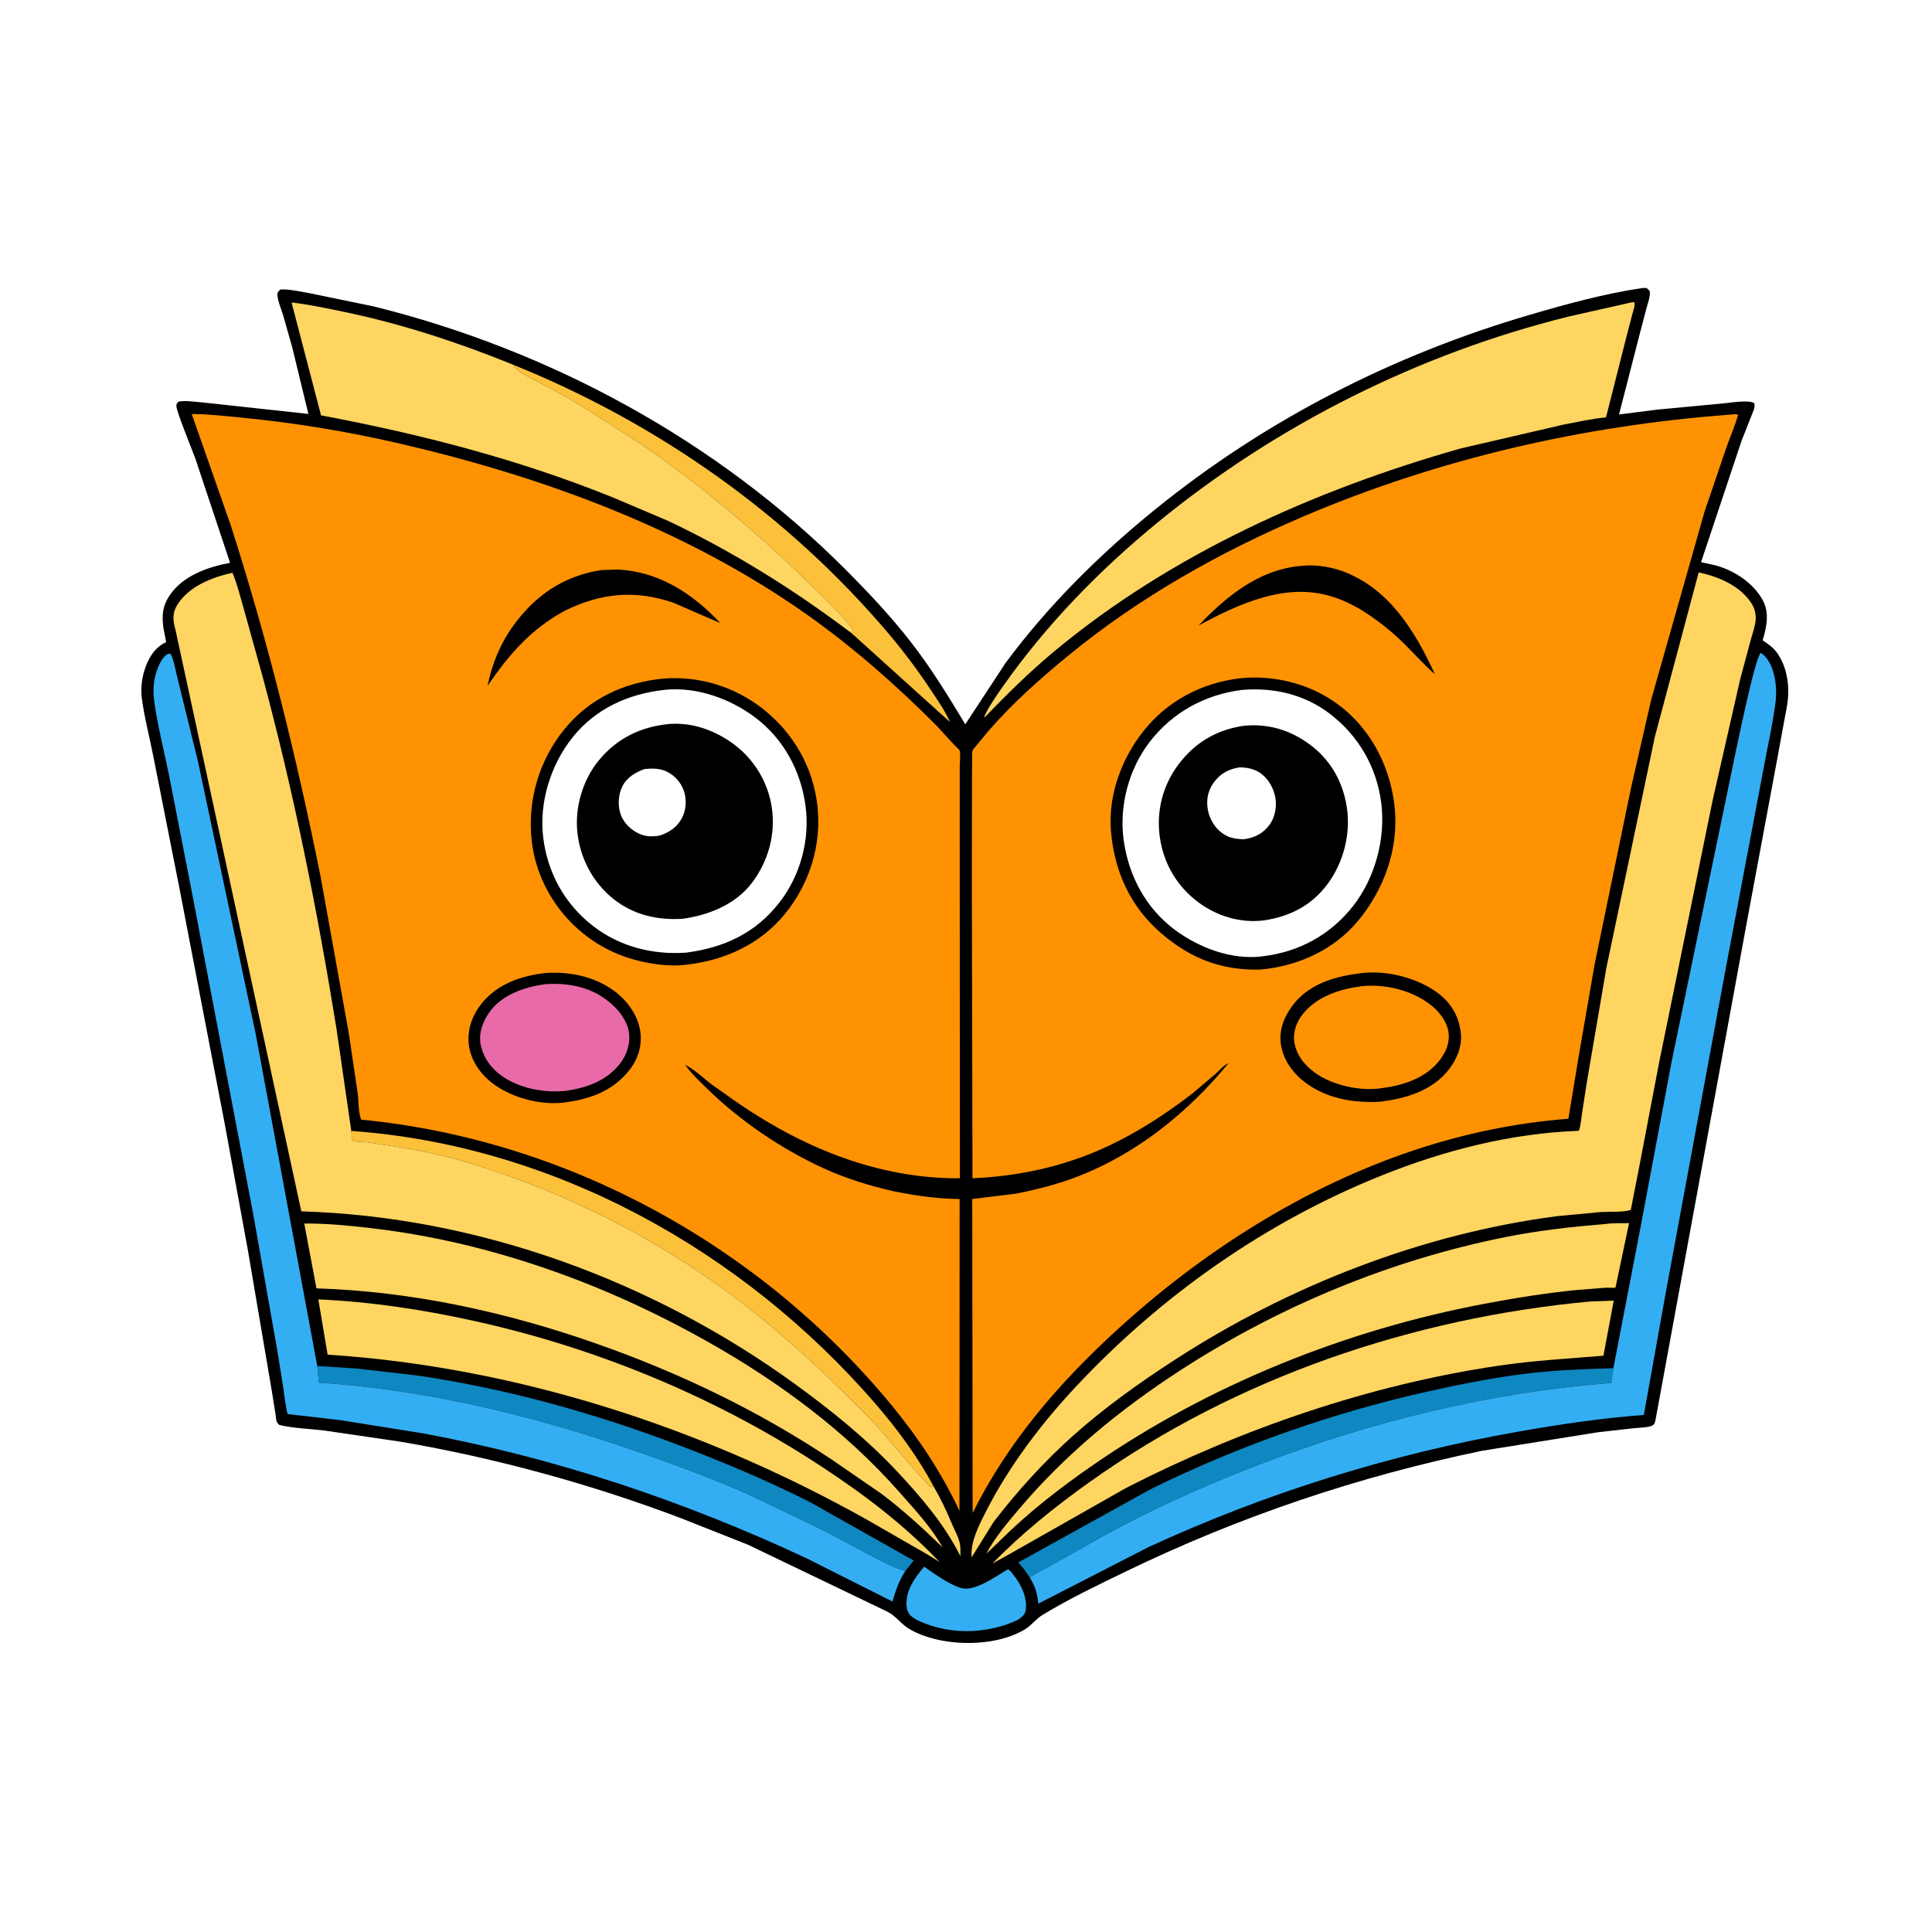
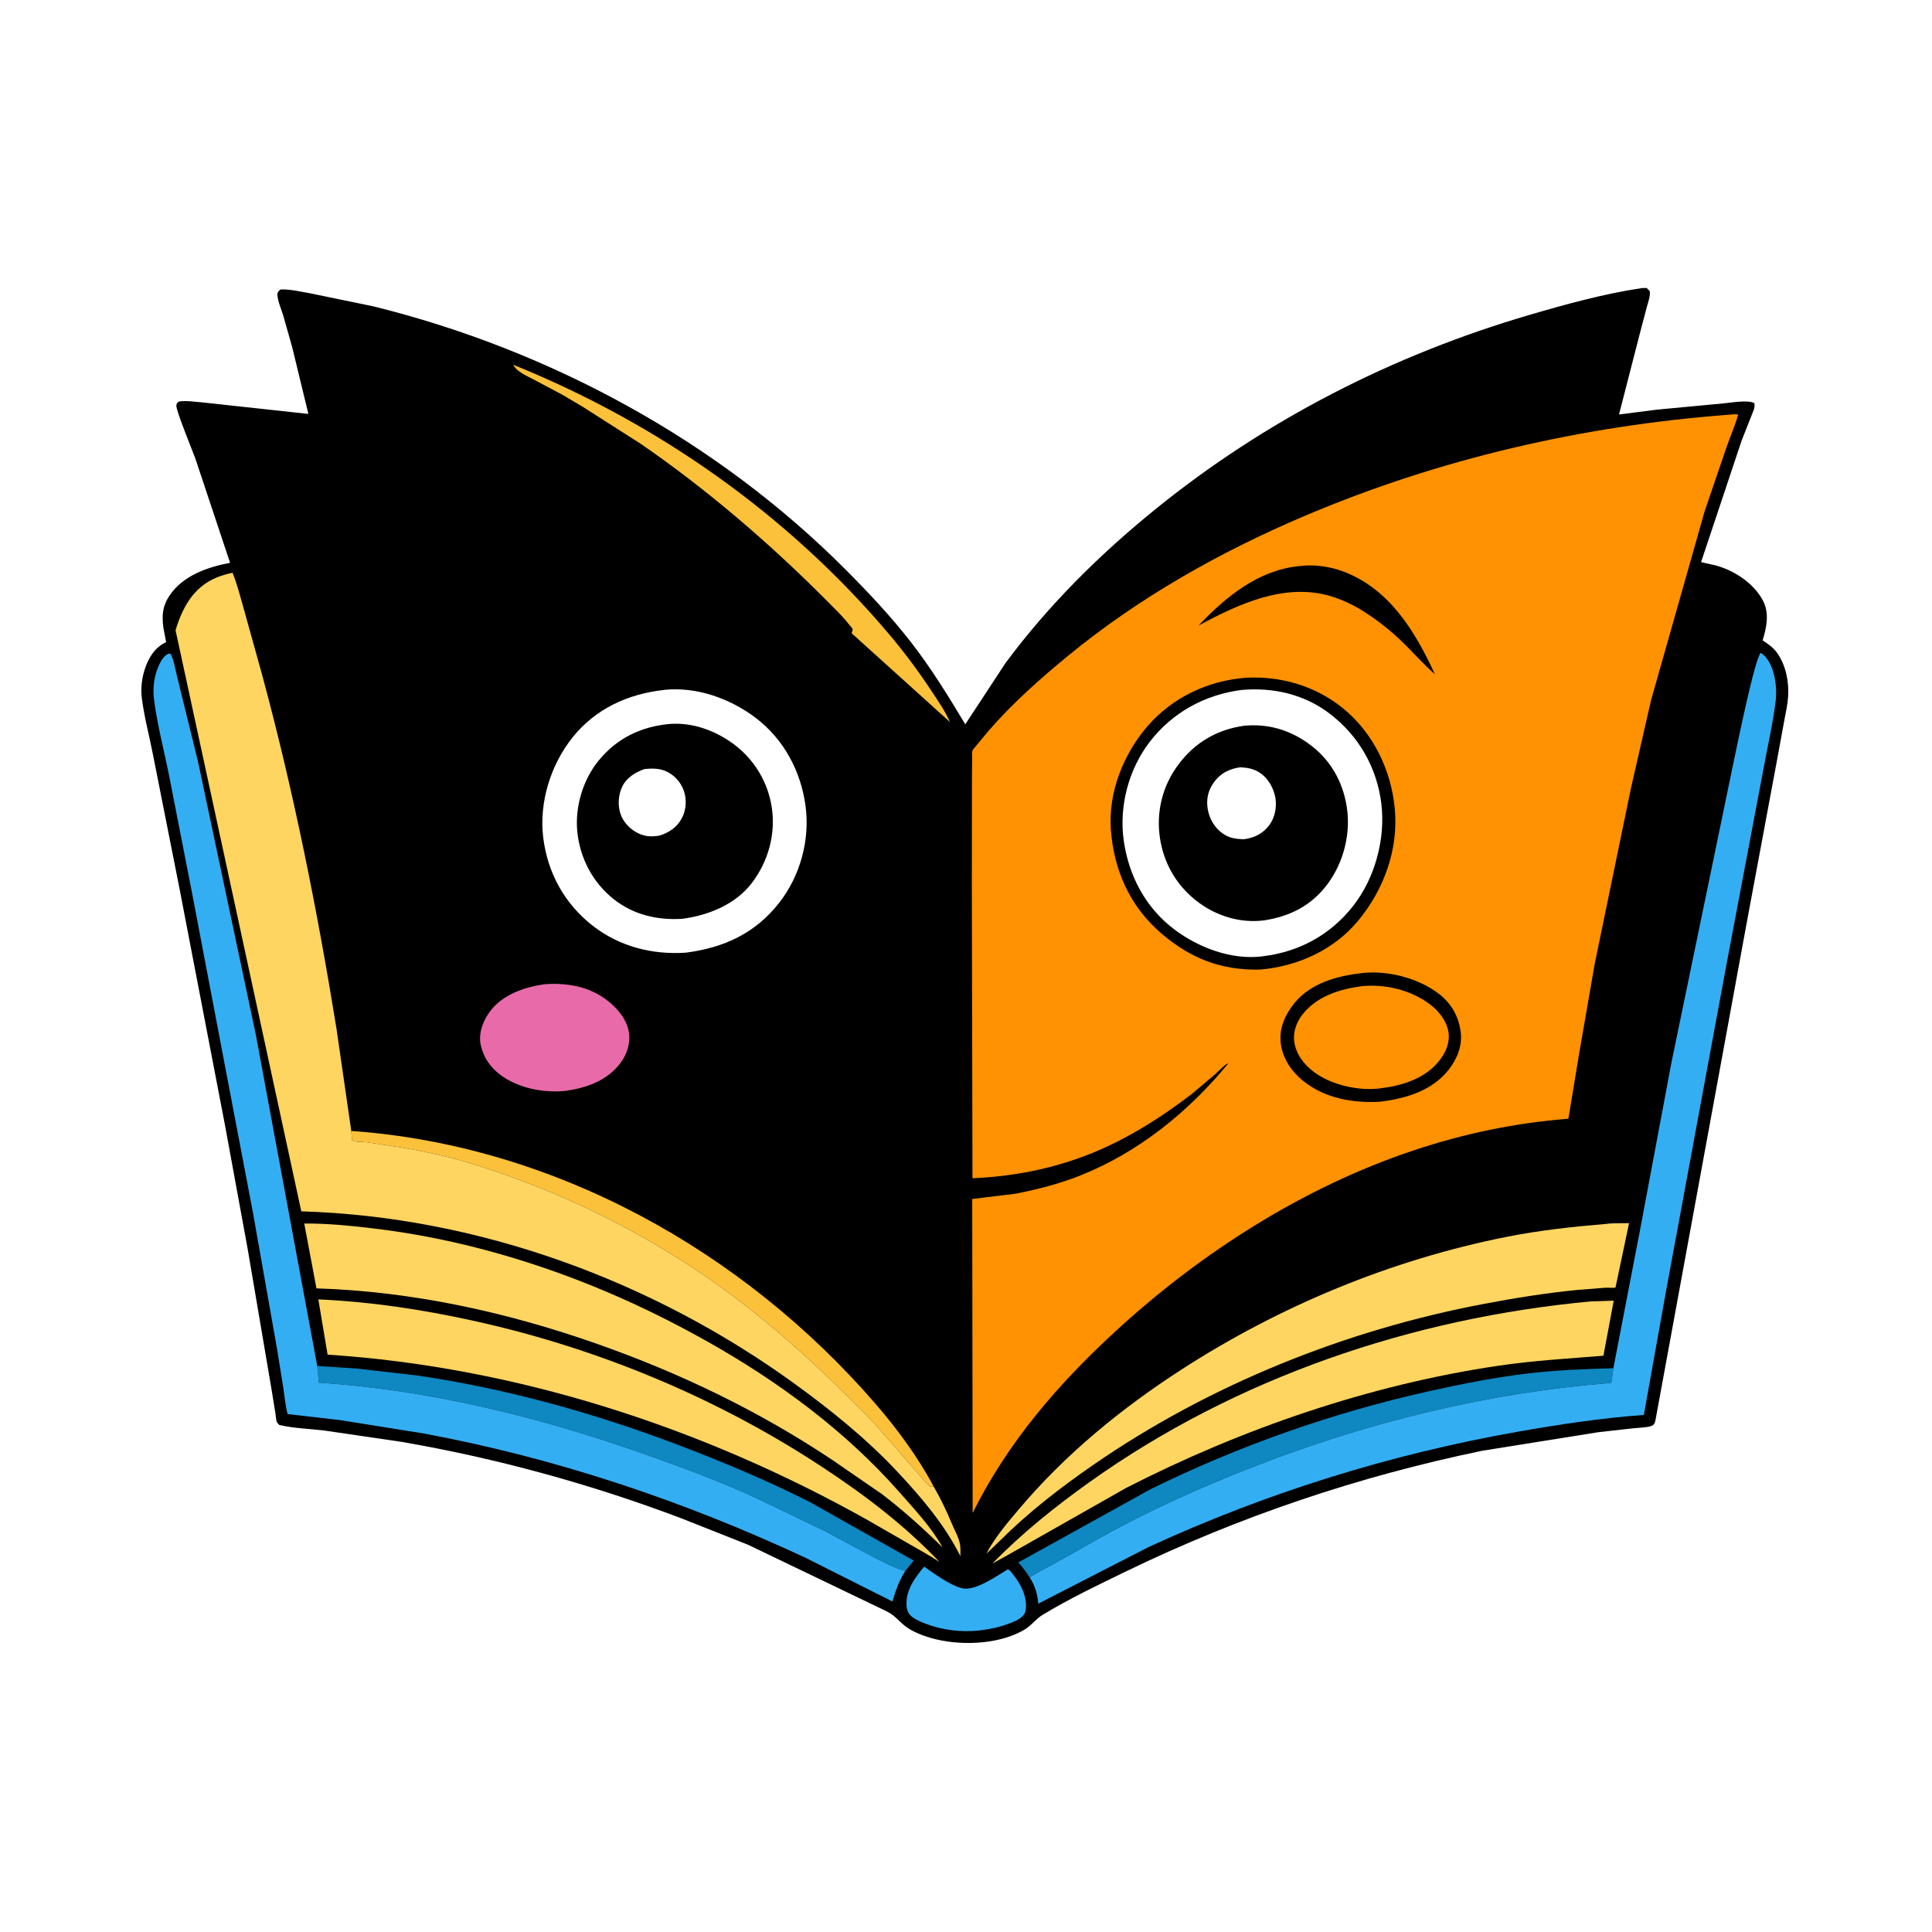
<svg xmlns="http://www.w3.org/2000/svg" version="1.1" style="display: block;" viewBox="0 0 2048 2048" width="1024" height="1024">
  <path transform="translate(0,0)" fill="rgb(255,255,255)" d="M -0 -0 L 2048 0 L 2048 2048 L -0 2048 L -0 -0 z" />
  <path transform="translate(0,0)" fill="rgb(0,0,0)" d="M 1740.68 305.35 L 1745.5 305.249 L 1748.77 308.5 C 1749.61 314.062 1747.02 320.467 1745.56 325.899 L 1738.13 354.184 L 1716.24 439.359 L 1756.27 434.268 L 1826.5 427.635 C 1834.7 426.993 1853.52 423.425 1859.78 427.5 C 1860.08 430.23 1859.89 432.076 1858.97 434.693 L 1846.21 467.012 L 1803.2 595.895 L 1818.04 599.211 C 1837.78 604.335 1858.28 617.637 1868.33 635.784 C 1875.99 649.604 1872.7 664.445 1868.5 678.837 C 1874.37 682.673 1879.78 686.363 1883.89 692.207 C 1893.12 705.323 1896.46 722.405 1895.49 738.218 C 1894.95 747.014 1892.93 755.703 1891.31 764.35 L 1883.93 804.624 L 1852.35 974.119 L 1754.8 1505.82 C 1754.23 1509.01 1752.89 1511.03 1749.63 1511.91 C 1744.21 1513.38 1737.66 1513.38 1732 1513.97 L 1693.97 1518.23 L 1571 1537.9 C 1439.63 1565.16 1313.87 1607.49 1193.12 1665.98 C 1163.57 1680.29 1132.95 1694.94 1104.92 1712.01 C 1098.39 1715.98 1093.71 1722.58 1087.16 1726.76 L 1083.75 1728.76 C 1056.38 1743.8 1015.74 1744.82 986.206 1736.15 C 977.23 1733.52 967.001 1729.51 959.533 1723.76 C 954.889 1720.18 951.015 1715.64 946.376 1712.07 C 941.7 1708.48 935.12 1705.87 929.811 1703.22 L 792.941 1637.5 L 721.966 1609.38 C 626.551 1573.28 526.047 1545.71 425.5 1528.41 L 343.524 1516.39 C 328.041 1514.51 311.162 1514.13 296.038 1510.5 C 295.2 1509.49 294.142 1508.62 293.523 1507.46 C 292.66 1505.84 292.394 1501 292.069 1499 L 288.411 1476.18 L 262.548 1323.98 L 238.637 1193.5 L 190.6 943.557 L 162.184 800.052 C 158.329 780.31 153.024 760.535 150.414 740.606 C 149.099 730.57 150.154 720.159 153.133 710.508 C 156.838 698.507 163.293 687.153 174.816 681.342 C 175.223 681.137 175.81 681.136 176.045 680.746 C 176.202 680.487 173.364 666.877 173.16 665.262 C 171.534 652.424 172.151 642.759 179.5 631.628 C 193.636 610.214 219.985 601.128 243.892 596.591 L 207.295 486.731 C 204.219 477.987 186.793 435.842 186.951 430.166 C 187.022 427.65 187.79 427.216 189.5 425.654 C 197.313 424.314 207.058 426.059 214.987 426.608 L 326.906 438.781 L 309.661 367.692 L 300.135 334.134 C 297.98 327.08 294.201 318.814 293.956 311.5 C 294.904 309.19 295.42 308.208 297.5 306.791 C 307.957 306.54 319.058 309.236 329.379 311.034 L 395.971 324.781 C 582.854 371.017 759.89 466.954 896.072 603.5 C 920.269 627.762 943.904 652.854 965.015 679.894 C 986.821 707.824 1005 737.515 1023.24 767.802 L 1066 702.668 C 1111.25 641.733 1164.91 588.453 1223.7 540.676 C 1341.18 445.199 1476.71 376.116 1621.87 333.649 C 1660.49 322.348 1700.83 311.261 1740.68 305.35 z" />
  <path transform="translate(0,0)" fill="rgb(52,174,243)" d="M 979.625 1660.74 C 990.816 1668.43 1005.86 1679.64 1018.91 1683.41 C 1033.21 1687.54 1056.35 1670.57 1068.52 1663.47 C 1070.86 1664.72 1072.3 1667 1073.95 1669.04 C 1082.33 1679.42 1089.38 1693.37 1087.2 1707.17 C 1086.44 1712.01 1082.73 1714.5 1078.93 1717.03 C 1066.23 1723.37 1052.26 1726.73 1038.22 1728.34 C 1019.54 1730.47 999.372 1728.07 981.743 1721.42 C 976.342 1719.38 970.312 1716.94 965.906 1713.15 C 962.77 1710.44 961.313 1706.51 961.004 1702.46 C 959.745 1685.96 969.646 1672.7 979.625 1660.74 z" />
  <path transform="translate(0,0)" fill="rgb(252,193,58)" d="M 543.986 386.63 C 697.358 448.602 835.522 545.816 942.47 672.287 C 959.022 691.86 974.211 712.353 988.294 733.762 C 994.997 743.951 1002.17 754.128 1006.98 765.381 L 902.678 671.182 L 903.408 669.522 C 903.411 669.515 903.87 667.15 903.825 667 C 903.414 665.614 900.651 662.783 899.607 661.451 C 892.949 652.958 885.125 645.515 877.534 637.869 C 816.801 576.707 750.362 519.493 679.31 470.524 L 617.777 431.256 L 596.411 418.601 L 566.241 402.568 C 558.544 398.402 548.385 394.659 543.986 386.63 z" />
  <path transform="translate(0,0)" fill="rgb(252,193,58)" d="M 372.374 1198.84 C 587.577 1214.14 787.476 1325.88 927.572 1487.52 C 950.699 1514.21 973.245 1544.7 989.806 1575.94 C 988.486 1575.6 986.681 1575.92 985.5 1575.51 C 983.37 1574.77 931.232 1513.08 922.489 1504.17 C 870.47 1451.19 816.249 1400.93 755.389 1358.19 C 677.165 1303.24 589.889 1261.01 498.499 1233.09 C 475.114 1225.95 450.397 1220.7 426.3 1216.5 L 388.942 1210.86 C 384.374 1210.27 376.732 1210.98 373.1 1208.5 L 372.374 1198.84 z" />
  <path transform="translate(0,0)" fill="rgb(15,135,193)" d="M 336.295 1448.01 L 377.959 1450.69 L 442.328 1458.08 C 537.752 1472.11 631.306 1498.28 721.335 1532.6 C 768.101 1550.43 814.221 1569.86 858.912 1592.44 L 968.552 1654.25 L 959.691 1665.32 C 947.749 1662.12 936.624 1656.07 925.685 1650.45 L 874.149 1622.92 L 802.491 1588.47 C 767.093 1572.01 730.651 1558.4 693.938 1545.24 C 579.166 1504.1 460.056 1473.76 338.04 1465.69 L 336.295 1448.01 z" />
  <path transform="translate(0,0)" fill="rgb(15,135,193)" d="M 1091.63 1672.31 C 1088.16 1667.04 1084.73 1662.03 1080.45 1657.37 L 1079.4 1656.25 L 1219.7 1578.59 C 1313.38 1532.48 1413.12 1497.39 1515 1474.71 C 1548.32 1467.29 1582.12 1460.59 1616 1456.34 C 1647.24 1452.42 1678.81 1451.28 1710.25 1450.36 L 1708.03 1465.93 C 1579.5 1476.04 1454.6 1506.41 1334.42 1552.62 C 1272.27 1576.53 1211.84 1603.93 1154 1637.04 L 1113.67 1659.71 C 1106.3 1663.79 1098.3 1667.16 1091.63 1672.31 z" />
  <path transform="translate(0,0)" fill="rgb(254,213,97)" d="M 1686.21 1379.58 L 1710.62 1378.76 L 1699.69 1437.12 C 1662.34 1440.17 1625.65 1442.23 1588.5 1447.71 C 1452.22 1467.8 1316.45 1514.44 1194 1577.12 L 1068.5 1648.28 L 1052.04 1657.37 C 1083.51 1625.11 1118.55 1597.02 1155.19 1570.91 C 1310.29 1460.38 1497.2 1397.01 1686.21 1379.58 z" />
  <path transform="translate(0,0)" fill="rgb(254,213,97)" d="M 337.45 1377.42 C 392.822 1379.86 447.198 1388.1 501.291 1399.96 C 632.455 1428.72 759.261 1481.21 871.477 1555 C 916.772 1584.79 958.688 1616.63 996.179 1656.02 C 986.303 1649.23 975.728 1643.63 965.379 1637.61 L 918.366 1610.56 C 743.902 1512.97 547.19 1449.01 347.278 1435.98 L 337.45 1377.42 z" />
  <path transform="translate(0,0)" fill="rgb(254,213,97)" d="M 1702.51 1297.41 C 1710.29 1296.33 1718.96 1296.81 1726.86 1296.58 L 1712.93 1362.81 C 1712.84 1363.2 1712.48 1364.81 1712.48 1364.81 C 1710.97 1365.49 1704.45 1364.9 1702.5 1364.98 L 1672.47 1367.35 C 1639.14 1370.57 1605.85 1375.96 1572.94 1382.18 C 1426.45 1409.88 1282.14 1467.75 1159.31 1552.56 C 1123.91 1577 1090.42 1602.91 1059.89 1633.3 L 1045.59 1647.02 C 1054.1 1630.37 1068.34 1613.69 1080.43 1599.4 C 1129.7 1541.21 1188.55 1493.08 1252.44 1451.78 C 1356.77 1384.34 1474.36 1335.63 1596.27 1311.27 C 1631.48 1304.23 1666.79 1300.37 1702.51 1297.41 z" />
  <path transform="translate(0,0)" fill="rgb(254,213,97)" d="M 322.52 1296.99 C 345.896 1296.81 369.644 1299.11 392.841 1301.82 C 440.258 1307.35 486.047 1316.67 531.938 1329.9 C 608.904 1352.11 680.185 1382.89 749.928 1422.12 C 825.174 1464.44 896.583 1517.11 953.783 1582.19 C 969.709 1600.31 987.573 1619.25 999.236 1640.41 C 979.094 1620.56 957.168 1600.76 934.676 1583.67 L 881.887 1547.34 C 804.158 1495.56 721.228 1455.68 633.193 1424.65 C 537.491 1390.93 437.029 1368.9 335.457 1365.72 L 322.52 1296.99 z" />
-   <path transform="translate(0,0)" fill="rgb(254,213,97)" d="M 902.678 671.182 C 841.92 625.268 777.372 584.915 708.468 552.265 L 650.609 527.699 C 550.232 487.002 446.591 460.307 340.319 440.305 L 309.058 320.617 C 327.606 322.806 346.057 326.726 364.337 330.517 C 425.826 343.266 485.852 363.023 543.986 386.63 C 548.385 394.659 558.544 398.402 566.241 402.568 L 596.411 418.601 L 617.777 431.256 L 679.31 470.524 C 750.362 519.493 816.801 576.707 877.534 637.869 C 885.125 645.515 892.949 652.958 899.607 661.451 C 900.651 662.783 903.414 665.614 903.825 667 C 903.87 667.15 903.411 669.515 903.408 669.522 L 902.678 671.182 z" />
-   <path transform="translate(0,0)" fill="rgb(254,213,97)" d="M 1729.65 320.5 L 1732.38 320.345 C 1733.39 323.728 1731.99 326.692 1731.14 330.09 L 1725.16 352.817 L 1702.44 442.456 C 1687.35 443.798 1671.82 447.373 1656.9 450.207 L 1548.13 475.437 C 1393.61 519.314 1240.53 587.74 1116.5 691.332 C 1091.26 712.411 1067.47 735.866 1044.63 759.5 C 1043.8 760.143 1044.3 759.935 1043.1 760 C 1048.32 748.803 1056.11 737.596 1063.24 727.465 C 1109.56 661.651 1165.5 604.301 1227.67 553.395 C 1353.82 450.088 1504.86 374.627 1663.12 335.479 L 1729.65 320.5 z" />
  <path transform="translate(0,0)" fill="rgb(52,174,243)" d="M 1710.25 1450.36 L 1738.64 1303.11 L 1771.86 1126.07 L 1839.07 801.116 C 1842.17 786.814 1860.33 697.513 1866.5 692.032 C 1875.08 697.585 1879.1 708.334 1881.12 717.938 C 1882.93 726.525 1883.22 735.725 1882.12 744.421 C 1879.02 768.989 1873.12 793.899 1868.75 818.351 L 1829.68 1024.87 L 1766.04 1368.8 L 1742.54 1499.88 C 1697.4 1503.23 1653.1 1509.87 1608.56 1517.74 C 1473.46 1541.61 1342.22 1582.51 1217.53 1639.94 L 1100.61 1699.95 C 1099.7 1689.39 1097.34 1681.41 1091.63 1672.31 C 1098.3 1667.16 1106.3 1663.79 1113.67 1659.71 L 1154 1637.04 C 1211.84 1603.93 1272.27 1576.53 1334.42 1552.62 C 1454.6 1506.41 1579.5 1476.04 1708.03 1465.93 L 1710.25 1450.36 z" />
  <path transform="translate(0,0)" fill="rgb(52,174,243)" d="M 959.691 1665.32 C 952.982 1675.58 949.477 1685.98 946.033 1697.65 L 854.589 1651.66 C 725.307 1591.26 589.472 1545.63 449.029 1519.53 L 359.957 1505.31 L 304.846 1498.97 C 302.492 1489.6 301.57 1479.56 300.151 1470 L 293.743 1430.3 L 268.311 1286.38 L 203.666 947.091 L 179.026 820.958 C 173.755 794.981 166.75 768.263 163.333 742.031 C 162.522 735.802 162.468 728.537 163.416 722.312 C 164.664 714.113 169.167 699.308 176.261 694.35 C 178.16 693.023 178.519 692.715 180.855 693.05 C 184.687 700.665 186.119 711.217 188.32 719.578 L 209.825 806.968 L 271.148 1096.57 L 336.295 1448.01 L 338.04 1465.69 C 460.056 1473.76 579.166 1504.1 693.938 1545.24 C 730.651 1558.4 767.093 1572.01 802.491 1588.47 L 874.149 1622.92 L 925.685 1650.45 C 936.624 1656.07 947.749 1662.12 959.691 1665.32 z" />
-   <path transform="translate(0,0)" fill="rgb(254,213,97)" d="M 989.806 1575.94 C 997.186 1588.58 1003.28 1601.49 1008.92 1614.99 C 1011.69 1621.61 1016.38 1629.82 1017.59 1636.83 C 1018.3 1640.91 1018.08 1645.44 1018.08 1649.58 C 1001.19 1615.82 975.989 1586.42 950.253 1559.06 C 918.151 1524.94 881.209 1495.12 843.382 1467.61 C 692.13 1357.64 506.791 1289.64 319.388 1284.08 L 186.113 668.135 C 183.488 658.509 182.221 650.591 187.711 641.567 C 199.906 621.522 224.657 611.949 246.456 607.158 C 251.485 619.281 254.777 632.808 258.437 645.46 L 278.315 717 C 311.392 839.586 336.546 965.616 356.773 1090.93 L 372.374 1198.84 L 373.1 1208.5 C 376.732 1210.98 384.374 1210.27 388.942 1210.86 L 426.3 1216.5 C 450.397 1220.7 475.114 1225.95 498.499 1233.09 C 589.889 1261.01 677.165 1303.24 755.389 1358.19 C 816.249 1400.93 870.47 1451.19 922.489 1504.17 C 931.232 1513.08 983.37 1574.77 985.5 1575.51 C 986.681 1575.92 988.486 1575.6 989.806 1575.94 z" />
-   <path transform="translate(0,0)" fill="rgb(254,213,97)" d="M 1800.68 606.744 C 1821.7 611.261 1845.12 621.064 1856.99 640.126 C 1860.39 645.577 1861.71 651.924 1860.95 658.282 C 1860.11 665.325 1857.36 672.898 1855.48 679.742 L 1844.63 720.185 L 1815.44 848.486 L 1758.62 1126.92 L 1738.22 1233.94 L 1728.71 1282.62 C 1719.78 1285.27 1705.8 1284.26 1696.23 1284.86 L 1650.16 1289.24 C 1507.27 1307.87 1366.31 1363.03 1245.58 1441.3 C 1207.99 1465.67 1171.36 1491.69 1137.87 1521.56 C 1106.75 1549.33 1078.57 1580.43 1053.18 1613.47 L 1030.09 1650.67 L 1029.9 1649.82 C 1028.82 1634.09 1037.85 1616.65 1044.79 1602.97 C 1069.29 1554.61 1103.33 1509.67 1140.29 1470.13 C 1230.66 1373.45 1341.9 1295.16 1464.9 1245.93 C 1531.59 1219.24 1601.66 1201.26 1673.69 1198.72 C 1675.69 1193.14 1676.08 1186.42 1676.96 1180.5 L 1681.98 1148 L 1702.8 1026.15 L 1754.22 780.985 L 1800.68 606.744 z" />
-   <path transform="translate(0,0)" fill="rgb(254,146,3)" d="M 203.234 438.871 L 204.314 438.868 C 221.267 438.943 238.631 441.046 255.514 442.66 C 312.433 448.103 369.001 457.48 424.689 470.424 C 576.486 505.709 727.088 560.958 855.218 651.395 C 904.597 686.248 949.874 726.246 992.547 768.945 L 1010.93 789 C 1012.53 790.839 1016.39 793.863 1017.4 795.896 C 1018.39 797.904 1017.38 808.928 1017.38 811.948 L 1017.34 881.222 L 1017.54 1249.03 C 932.089 1249.6 853.445 1217.61 783.705 1170.25 L 754.684 1149.79 C 745.668 1142.92 736.296 1133.77 726.274 1128.7 C 732.744 1137.86 740.938 1145.57 748.914 1153.4 C 783.953 1187.8 828.586 1218.17 873.206 1238.5 C 897.118 1249.39 921.685 1256.96 947.272 1262.79 C 970.762 1267.52 993.244 1270.69 1017.24 1271.04 L 1017.08 1601.6 C 998.295 1561.4 973.428 1523.98 945.248 1489.75 C 805.782 1320.38 601.469 1208.08 382.783 1186.85 C 379.799 1179.44 380.225 1166.84 379.117 1158.64 L 369.693 1095.01 L 339.854 929.412 C 314.669 803.756 283.88 679.069 244.667 557.015 L 203.234 438.871 z" />
+   <path transform="translate(0,0)" fill="rgb(254,213,97)" d="M 989.806 1575.94 C 997.186 1588.58 1003.28 1601.49 1008.92 1614.99 C 1011.69 1621.61 1016.38 1629.82 1017.59 1636.83 C 1018.3 1640.91 1018.08 1645.44 1018.08 1649.58 C 1001.19 1615.82 975.989 1586.42 950.253 1559.06 C 918.151 1524.94 881.209 1495.12 843.382 1467.61 C 692.13 1357.64 506.791 1289.64 319.388 1284.08 L 186.113 668.135 C 199.906 621.522 224.657 611.949 246.456 607.158 C 251.485 619.281 254.777 632.808 258.437 645.46 L 278.315 717 C 311.392 839.586 336.546 965.616 356.773 1090.93 L 372.374 1198.84 L 373.1 1208.5 C 376.732 1210.98 384.374 1210.27 388.942 1210.86 L 426.3 1216.5 C 450.397 1220.7 475.114 1225.95 498.499 1233.09 C 589.889 1261.01 677.165 1303.24 755.389 1358.19 C 816.249 1400.93 870.47 1451.19 922.489 1504.17 C 931.232 1513.08 983.37 1574.77 985.5 1575.51 C 986.681 1575.92 988.486 1575.6 989.806 1575.94 z" />
  <path transform="translate(0,0)" fill="rgb(0,0,0)" d="M 637.138 604.352 L 653.799 603.72 C 697.935 605.42 734.302 629.126 763.608 660.522 L 713.701 638.885 C 672.98 624.955 637.05 628.631 598.713 647.366 C 562.641 667.11 539.792 693.423 516.893 726.951 C 521.546 703.755 530.238 682.468 544.161 663.215 C 567.644 630.744 597.468 610.553 637.138 604.352 z" />
  <path transform="translate(0,0)" fill="rgb(0,0,0)" d="M 578.638 1031.4 L 578.685 1031.38 C 604.014 1029.89 629.28 1034.85 650.219 1049.8 C 664.345 1059.89 676.116 1075.74 678.717 1093.2 C 680.853 1107.54 676.574 1122.26 667.744 1133.64 C 650.157 1156.31 625.856 1165.11 598.239 1168.69 C 573.012 1171.84 542.552 1163.78 522.385 1148.54 C 509.206 1138.58 498.883 1123.93 496.936 1107.16 C 495.109 1091.43 500.695 1076.07 510.498 1063.85 C 527.431 1042.74 552.576 1034.3 578.638 1031.4 z" />
  <path transform="translate(0,0)" fill="rgb(232,106,169)" d="M 577.216 1043.33 C 599.208 1041.71 621.569 1045.08 640.087 1057.84 C 652.193 1066.19 664.135 1078.99 666.639 1094 C 668.555 1105.49 664.664 1117.64 657.752 1126.8 C 643.315 1145.94 621.12 1153.5 598.254 1156.53 C 579.106 1158.17 559.197 1155.02 541.904 1146.5 C 528.225 1139.76 516.125 1128.45 511.29 1113.68 L 510.762 1112 C 510.063 1109.82 509.467 1107.78 509.177 1105.5 C 507.609 1093.17 512.623 1081.02 520.006 1071.36 C 533.24 1054.05 556.469 1046.26 577.216 1043.33 z" />
  <path transform="translate(0,0)" fill="rgb(0,0,0)" d="M 702.232 719.397 C 740.836 716.16 778.575 727.679 808.957 751.644 C 841.296 777.153 862.22 813.872 866.578 854.943 C 870.947 896.114 858.159 936.675 832.193 968.632 C 805.955 1000.92 768.119 1018.19 727.313 1022.6 C 718.6 1023.9 707.145 1023.5 698.39 1022.41 C 668.482 1018.68 642.249 1008.75 618.471 989.737 C 588.195 965.525 567.875 929.635 563.602 891.019 C 558.919 848.69 571.353 805.939 598.361 772.918 C 624.962 740.393 661.014 723.716 702.232 719.397 z" />
  <path transform="translate(0,0)" fill="rgb(255,255,255)" d="M 703.686 731.399 L 704.637 731.228 C 738.607 727.83 774.173 740.56 800.994 760.913 C 831.016 783.693 849.047 817.646 853.937 854.606 C 858.667 890.352 848.362 928.137 826.285 956.584 C 800.865 989.338 767.456 1004.58 727.238 1009.84 C 691.729 1012.29 656.878 1003.51 628.496 981.475 C 598.47 958.168 580.364 925.172 575.805 887.583 C 571.313 850.542 583.791 810.527 607.016 781.563 C 631.331 751.238 665.768 735.573 703.686 731.399 z" />
  <path transform="translate(0,0)" fill="rgb(0,0,0)" d="M 709.949 767.406 C 734.349 765.657 758.007 774.307 777.497 788.64 C 799.44 804.776 814.123 829.093 818.143 856.002 C 822.385 884.396 814.361 913.098 797.106 935.853 C 779.671 958.844 750.949 970.27 723.252 973.989 C 696.756 975.6 671.485 969.778 650.428 953.052 C 628.342 935.51 614.819 909.688 611.985 881.784 C 609.315 855.501 617.863 826.605 634.669 806.145 C 654.302 782.243 679.583 770.241 709.949 767.406 z" />
  <path transform="translate(0,0)" fill="rgb(255,255,255)" d="M 683.406 815.17 C 691.397 814.527 698.715 814.26 706.212 817.667 C 714.807 821.574 721.641 829.106 724.805 838 C 728.154 847.416 727.462 858.71 722.693 867.519 C 717.52 877.072 709.228 882.581 699.077 885.794 C 691.248 887.001 684.987 887.06 677.5 883.752 C 669.081 880.032 661.506 872.636 658.208 864 C 654.6 854.549 655.22 842.686 659.72 833.599 C 664.438 824.07 673.775 818.543 683.406 815.17 z" />
  <path transform="translate(0,0)" fill="rgb(254,146,3)" d="M 1833.12 439.58 C 1836.31 439.268 1839.33 438.815 1842.5 439.473 C 1839.37 451.017 1834.32 462.335 1830.33 473.625 L 1806.98 542.084 L 1750.28 741.906 L 1728.93 835.34 L 1690.43 1021.93 L 1673.55 1119.31 L 1662.57 1185.89 C 1605.85 1190.4 1552.12 1201.54 1498.09 1219.6 C 1381.75 1258.52 1274.2 1327.27 1184.07 1409.74 C 1122.4 1466.17 1068.4 1528.62 1031.06 1603.79 L 1030.6 1270.99 L 1077.52 1265.24 C 1100.79 1260.5 1123.03 1254.9 1145.16 1246.09 C 1207.03 1221.47 1260.4 1178.13 1302.28 1126.99 C 1297.73 1128.59 1292.27 1135.03 1288.55 1138.37 L 1263.84 1159.28 C 1230.65 1184.82 1193.74 1208.11 1154.71 1223.5 C 1115 1239.16 1073.43 1247.18 1030.86 1248.99 L 1030.21 935.779 L 1030.33 823.281 L 1030.57 804.556 C 1030.61 802.205 1030.18 798.278 1030.73 796.073 C 1031.09 794.593 1033.65 791.925 1034.61 790.744 L 1047.55 775.139 C 1072.58 746.057 1103.09 719.005 1132.76 694.69 C 1207.52 633.412 1292.75 585.36 1381.5 547.525 C 1525.09 486.317 1677.65 451.282 1833.12 439.58 z" />
  <path transform="translate(0,0)" fill="rgb(0,0,0)" d="M 1385.25 599.42 C 1397.47 598.966 1411.2 601.166 1422.73 605.364 C 1472.57 623.511 1500.07 669.124 1521.11 714.835 C 1508.28 703.481 1496.94 690.342 1484.5 678.527 C 1471.31 666.005 1456.94 655.061 1441.44 645.574 C 1431.93 640.017 1421.59 635.279 1411.04 632.088 C 1362.14 617.297 1312.99 640.251 1270.58 663.069 C 1299.07 632.886 1333.72 604.454 1376.75 600.139 L 1385.25 599.42 z" />
  <path transform="translate(0,0)" fill="rgb(0,0,0)" d="M 1444.51 1031.39 C 1471.1 1028.58 1502.9 1036.7 1524.45 1052.87 C 1538.15 1063.15 1546.1 1076.72 1548.38 1093.78 C 1550.34 1108.47 1544.66 1122.38 1535.77 1133.79 C 1518.13 1156.43 1489.84 1164.63 1462.63 1167.89 C 1434.12 1169.4 1405.06 1164.42 1382.15 1146.35 C 1369.17 1136.12 1359.43 1121.98 1357.58 1105.27 C 1355.89 1089.91 1362.3 1075.62 1371.73 1063.84 C 1389.34 1041.85 1417.72 1034.44 1444.51 1031.39 z" />
  <path transform="translate(0,0)" fill="rgb(254,146,3)" d="M 1443.67 1045.36 C 1468.38 1042.98 1495.4 1049.39 1515.5 1064.38 C 1525.22 1071.64 1534.05 1082.67 1535.57 1095 C 1536.9 1105.86 1532.42 1115.82 1525.85 1124.19 C 1510.97 1143.14 1487.21 1150.61 1464.24 1153.56 C 1441.63 1156.91 1412.21 1150.49 1393.62 1136.95 C 1382.53 1128.87 1373.61 1117.58 1371.9 1103.6 C 1370.68 1093.74 1374.45 1083.36 1380.5 1075.64 C 1395.9 1055.97 1419.81 1048.6 1443.67 1045.36 z" />
  <path transform="translate(0,0)" fill="rgb(0,0,0)" d="M 1320.93 718.425 C 1357.97 716.505 1394.45 727.174 1423.42 750.629 C 1455.7 776.767 1474.76 816.41 1478.55 857.392 C 1482.54 900.454 1466.97 943.076 1439.7 976 C 1413.99 1007.05 1375.59 1024.29 1336.03 1027.79 C 1294.86 1028.78 1262.42 1016.27 1231.17 989.532 C 1197.86 961.039 1180.74 922.593 1177.56 879.379 C 1174.67 840.066 1190.88 799.277 1216.41 769.798 C 1243.05 739.031 1280.79 721.448 1320.93 718.425 z" />
  <path transform="translate(0,0)" fill="rgb(255,255,255)" d="M 1316.26 731.367 C 1349.74 728.468 1382.69 735.972 1409.66 756.601 C 1440.27 780.022 1459.56 813.488 1464.26 851.81 C 1468.83 889.151 1457.6 930.735 1434.4 960.309 C 1410.47 990.805 1377.53 1008.9 1339.17 1013.61 L 1338.17 1013.78 C 1305.69 1017.83 1271.12 1004.79 1245.47 985.707 C 1214.7 962.801 1196.51 928.631 1191.2 891.007 C 1186.07 854.768 1196.38 815.507 1218.7 786.462 C 1242.77 755.128 1277.41 736.319 1316.26 731.367 z" />
  <path transform="translate(0,0)" fill="rgb(0,0,0)" d="M 1318.58 769.333 C 1343.72 766.965 1366.18 773.337 1386.7 787.937 C 1409.66 804.274 1423.22 827.573 1427.61 855.144 C 1432.1 883.391 1424.36 914.063 1407.35 937 C 1390.37 959.893 1367.53 971.444 1339.88 975.662 C 1315.22 978.729 1290.64 971.414 1270.79 956.837 C 1248.11 940.186 1233.75 916.131 1229.59 888.349 C 1225.46 860.715 1232.18 833.405 1248.72 811.023 C 1266.26 787.277 1289.56 773.569 1318.58 769.333 z" />
  <path transform="translate(0,0)" fill="rgb(255,255,255)" d="M 1314.66 813.349 C 1322.38 813.742 1329.14 814.885 1335.73 819.316 C 1344.58 825.269 1350.32 835.77 1352.04 846.185 C 1353.56 855.489 1351.34 866.873 1345.64 874.5 C 1338.65 883.858 1329.43 888.306 1317.99 889.689 C 1309.86 889.22 1303.43 888.529 1296.44 883.769 C 1287.84 877.908 1282.08 868.222 1280.3 858.012 C 1278.5 847.734 1280.48 837.994 1286.64 829.485 C 1293.73 819.69 1302.78 815.061 1314.66 813.349 z" />
</svg>